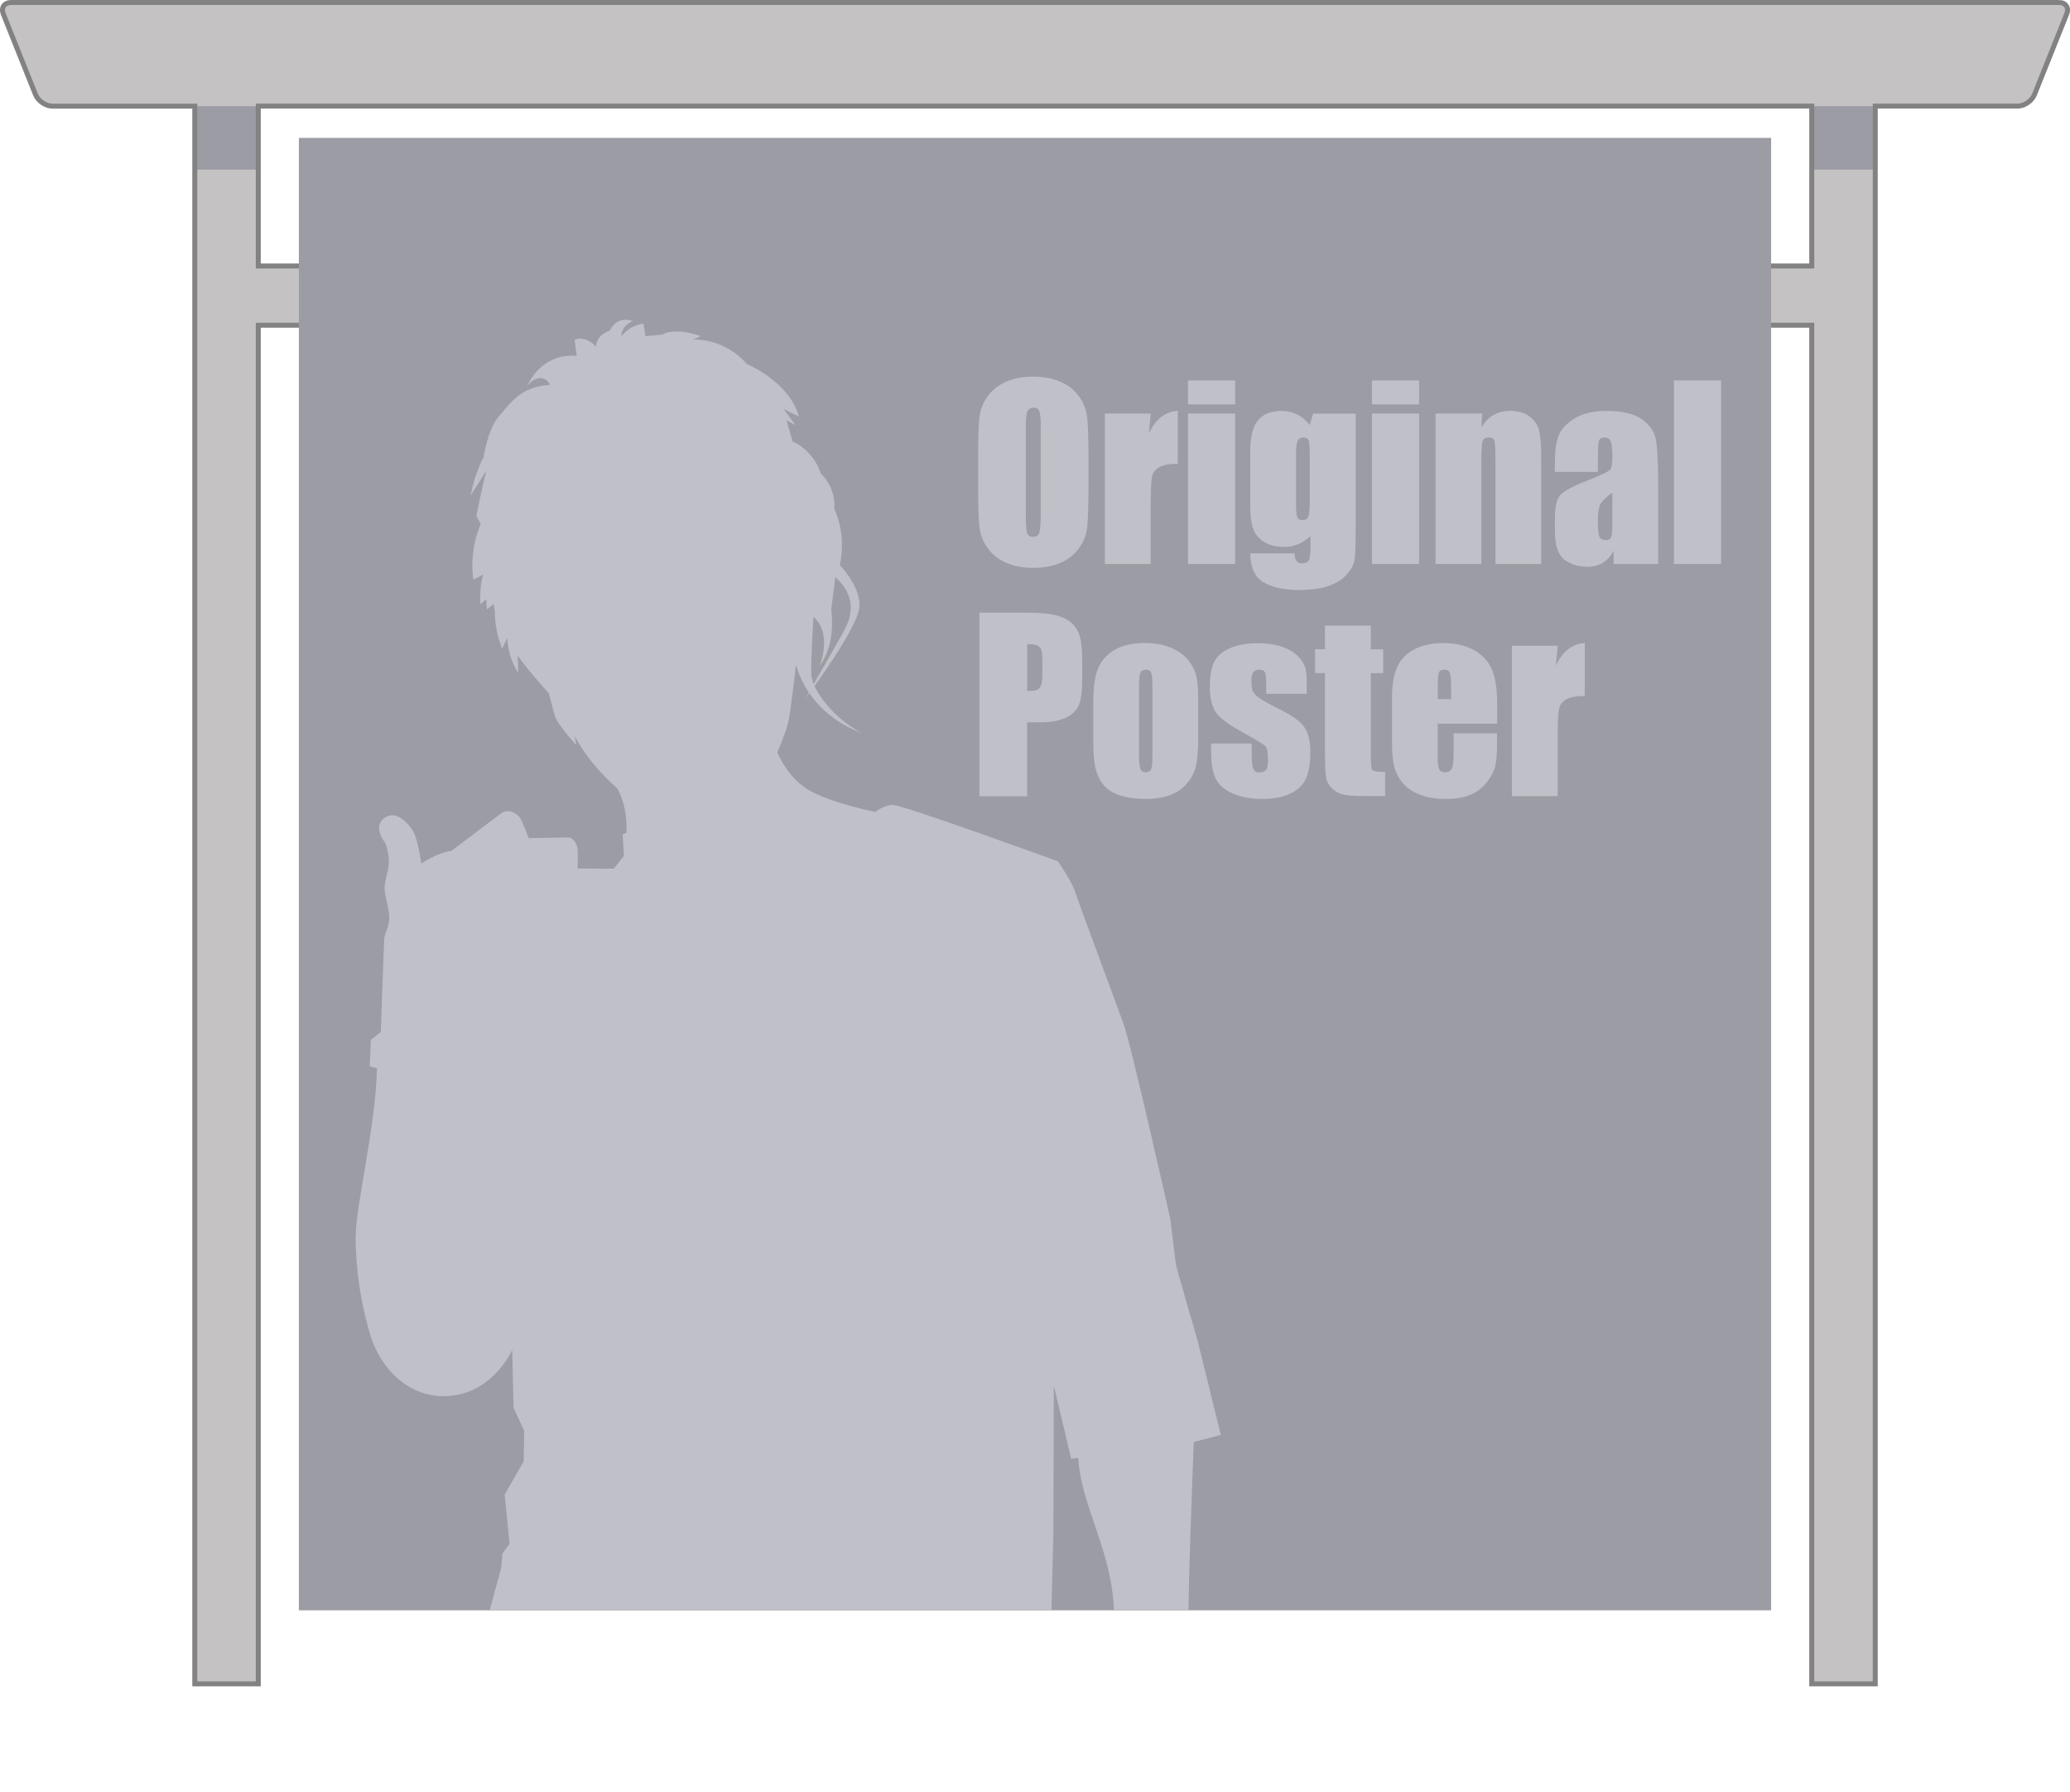
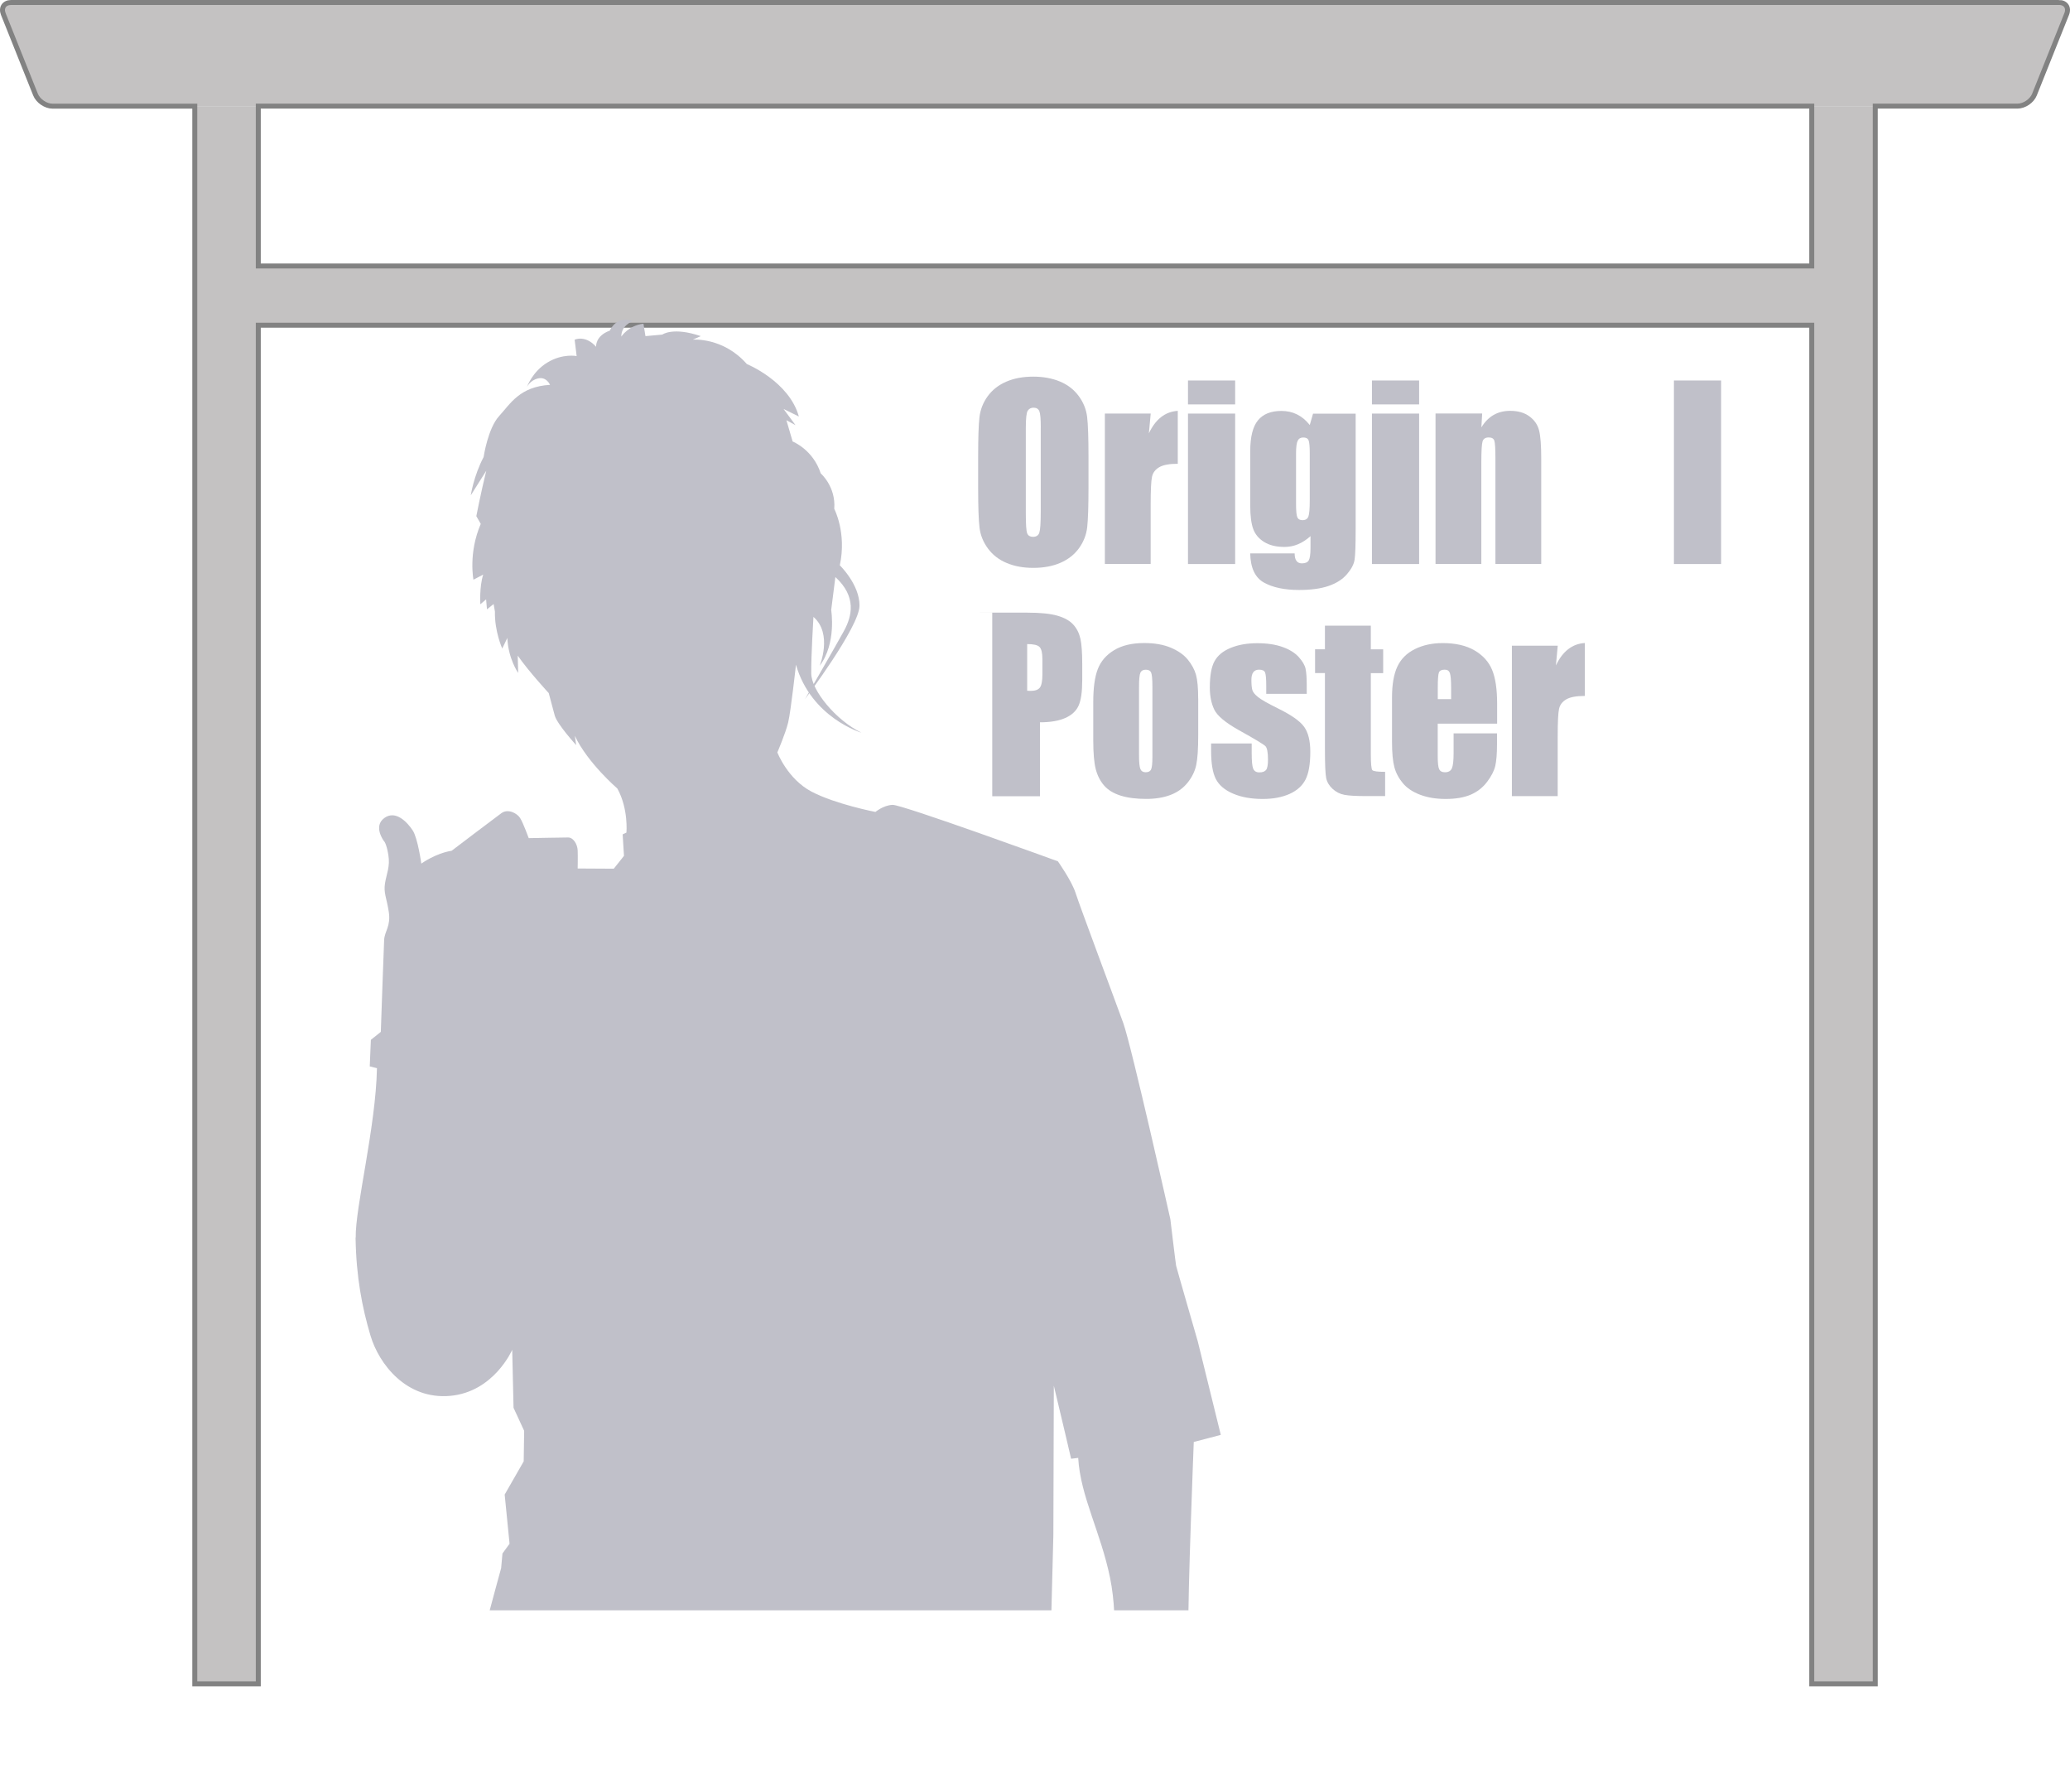
<svg xmlns="http://www.w3.org/2000/svg" id="_レイヤー_2" viewBox="0 0 499.37 432.31">
  <defs>
    <style>.cls-1{fill:#c0c0c9;}.cls-2{fill:#c4c2c2;}.cls-3{fill:#9c9ca4;}.cls-4{fill:none;stroke:#828282;stroke-miterlimit:10;stroke-width:1.2px;}.cls-5{clip-path:url(#clippath);}</style>
    <clipPath id="clippath">
      <rect class="cls-3" x="72.1" y="33.26" width="355.17" height="355.17" />
    </clipPath>
  </defs>
  <g id="_レイヤー_1-2">
    <g>
      <g>
        <rect class="cls-2" x="56.47" y="64.16" width="386.44" height="14.3" />
        <g id="_シャンパンタワー土台">
          <g>
            <path class="cls-2" d="M486.69,25.6H12.69c-1.66,0-3.5-1.25-4.11-2.79L.8,3.39C.19,1.85,1.03,.6,2.69,.6H496.69c1.66,0,2.5,1.25,1.89,2.79l-7.77,19.43c-.62,1.54-2.46,2.79-4.11,2.79Z" />
            <g>
              <g>
                <rect class="cls-2" x="46.99" y="25.6" width="15.32" height="380.57" />
-                 <rect class="cls-3" x="46.99" y="25.6" width="15.32" height="15.32" />
              </g>
              <g>
                <rect class="cls-2" x="437.07" y="25.6" width="15.32" height="380.57" />
-                 <rect class="cls-3" x="437.07" y="25.6" width="15.32" height="15.32" />
              </g>
            </g>
          </g>
        </g>
        <path class="cls-4" d="M496.69,.6H2.69C1.03,.6,.19,1.85,.8,3.39l7.77,19.43c.62,1.54,2.46,2.79,4.11,2.79H46.99V406.17h15.32V78.45H437.07V406.17h15.32V25.6h34.3c1.66,0,3.5-1.25,4.11-2.79l7.77-19.43c.62-1.54-.23-2.79-1.89-2.79Zm-59.62,40.32v23.24H62.31V25.6H437.07v15.32Z" />
      </g>
      <g>
        <g>
-           <rect class="cls-3" x="72.1" y="33.26" width="355.17" height="355.17" />
          <g class="cls-5">
            <path class="cls-1" d="M85.81,298.54c-.11-7.41,4.84-26.63,5.13-40.88l-1.74-.43,.27-6.41,2.4-1.92s.69-20.03,.8-22.17,1.66-3.31,1.12-6.78-1.28-4.54-.91-6.89,1.28-4.01,.8-6.89-1.07-3.31-1.07-3.31c0,0-2.67-3.53,.11-5.55s5.61,1.12,6.84,2.99,2.08,8.01,2.08,8.01c0,0,3.36-2.46,7.32-3.1,0,0,10.47-7.96,12.02-9.08s3.74,0,4.49,1.18,2.08,4.86,2.08,4.86c0,0,8.23-.16,9.51-.16s2.24,1.66,2.3,3.1,0,4.38,0,4.38l8.71,.05,2.46-3.1-.32-5.18,.91-.43s.53-5.71-2.19-10.63c0,0-7.21-6.2-10.25-12.71l.32,2.24s-4.59-5.02-5.18-7.16-1.44-5.39-1.44-5.39c0,0-4.75-5.13-7.48-9.03l.11,4.17s-2.4-3.36-2.62-8.44l-1.23,2.56s-1.87-4.17-1.76-8.92l-.32-1.82-1.6,1.28-.21-2.4-1.39,1.18s-.27-4.17,.69-7.16l-2.35,1.23s-1.28-6.41,1.76-13.46l-1.07-1.87s1.07-5.55,2.4-10.95l-3.74,5.93s.69-4.65,3.1-9.24c0,0,1.01-6.89,3.74-9.88s4.97-7.1,12.28-7.53c0,0-.85-2.03-2.88-1.55s-2.72,2.14-2.72,2.14c0,0,1.28-3.74,4.97-5.98s7.05-1.55,7.05-1.55l-.48-3.95s2.56-1.23,5.18,1.71c0,0-.27-2.62,3.31-3.9,0,0,1.5-3.74,5.55-2.3,0,0-2.83,1.01-2.78,3.74,0,0,1.76-2.72,5.34-3.1l.48,2.99,4.06-.37s2.56-1.92,9.29,.37l-1.92,.85s7.32-.64,13.03,5.88c0,0,10.2,4.17,12.55,12.66l-3.69-1.82,2.88,3.9-2.19-1.18,1.5,5.13s4.91,1.92,6.78,7.69c0,0,3.69,3.2,3.26,8.55,0,0,3.04,5.77,1.34,13.62,0,0,4.81,4.65,4.75,9.77-.05,5.13-13.14,22.49-13.14,22.49,0,0,7.48-12.93,9.4-16.45,1.92-3.53,3.1-8.23-2.08-12.98l-1.01,7.96s1.34,8.01-2.78,13.46c0,0,3.2-7.74-1.5-11.8,0,0-.59,9.64-.53,13.67,.05,4.04,5.88,11.22,12.12,14.26,0,0-12.12-3.58-15.81-16.4,0,0-1.23,11.22-1.87,13.89s-2.62,7.26-2.62,7.26c0,0,2.46,6.41,8.23,9.45,5.77,3.04,15.44,4.91,15.44,4.91,0,0,1.87-1.6,4.11-1.71s39.9,13.62,39.9,13.62c0,0,3.36,4.75,4.27,7.64s9.51,25.85,11.48,31.3c1.98,5.45,11.38,47.38,11.38,47.38,0,0,1.28,10.68,1.39,11.22s5.23,18.27,5.23,18.27l5.55,22.54-6.52,1.71s-1.5,38.03-1.28,44.87c.21,6.84,1.71,14.85-.21,19.23l3.74,3.74-.11,1.92,.75,1.39-1.5,3.74-2.46,.75-3.2-.96-.53,9.83-29.59-2.67s4.91-13.14,10.04-17.63l-.43-1.5,3.63-6.84,1.28-.43s1.92-11.64-.32-22.65c-2.24-11-7.16-19.66-7.69-28.95l-1.71,.21s-2.56-11-4.17-17.63l-.11,36-1.5,58.22-144.96,1.28s6.3-25.42,8.65-34.4c2.35-8.97,4.59-17.09,4.59-17.09l.32-3.53,1.71-2.35-1.18-11.86,4.59-8.01,.11-7.37-2.56-5.55-.32-13.99s-4.38,10.15-14.96,11.11c-10.58,.96-17.2-7.69-19.23-14.53s-3.45-14.17-3.6-23.64Z" />
          </g>
        </g>
        <g>
          <path class="cls-1" d="M262.59,117.7c0,4.45-.11,7.6-.31,9.45-.21,1.85-.87,3.54-1.97,5.07-1.1,1.53-2.59,2.71-4.47,3.53-1.88,.82-4.07,1.23-6.56,1.23s-4.5-.39-6.38-1.16-3.4-1.94-4.55-3.49c-1.15-1.55-1.83-3.24-2.05-5.06-.22-1.82-.33-5.01-.33-9.57v-7.57c0-4.45,.1-7.6,.31-9.45,.21-1.85,.87-3.54,1.97-5.07,1.1-1.53,2.59-2.71,4.47-3.53,1.88-.82,4.06-1.23,6.56-1.23,2.37,0,4.5,.39,6.38,1.16,1.89,.78,3.4,1.94,4.55,3.49,1.15,1.55,1.83,3.24,2.05,5.06,.22,1.82,.33,5.01,.33,9.57v7.57Zm-11.51-14.55c0-2.06-.11-3.38-.34-3.95-.23-.57-.7-.86-1.41-.86-.6,0-1.06,.23-1.38,.7-.32,.46-.48,1.84-.48,4.12v20.67c0,2.57,.1,4.16,.31,4.76,.21,.6,.7,.9,1.46,.9s1.29-.35,1.5-1.04c.22-.69,.33-2.34,.33-4.95v-20.34Z" />
          <path class="cls-1" d="M277.6,99.76l-.44,4.77c1.6-3.42,3.93-5.23,6.97-5.43v12.77c-2.02,0-3.51,.27-4.46,.82-.95,.55-1.53,1.31-1.75,2.28-.22,.98-.33,3.22-.33,6.74v14.33h-11.05v-36.29h11.05Z" />
          <path class="cls-1" d="M297.97,91.78v5.77h-11.38v-5.77h11.38Zm0,7.98v36.29h-11.38v-36.29h11.38Z" />
          <path class="cls-1" d="M327.04,99.76v27.95c0,3.77-.09,6.21-.26,7.31-.17,1.1-.79,2.27-1.85,3.5-1.06,1.23-2.53,2.17-4.42,2.82-1.89,.65-4.26,.97-7.12,.97-3.52,0-6.34-.6-8.48-1.79-2.13-1.19-3.24-3.54-3.31-7.04h10.72c0,1.6,.58,2.41,1.75,2.41,.84,0,1.39-.25,1.67-.74,.27-.49,.41-1.52,.41-3.09v-2.74c-.95,.86-1.95,1.51-2.99,1.95-1.05,.44-2.15,.66-3.29,.66-1.99,0-3.62-.4-4.91-1.2-1.29-.8-2.17-1.85-2.64-3.16-.47-1.3-.71-3.16-.71-5.56v-13.18c0-3.45,.62-5.92,1.86-7.44,1.24-1.51,3.13-2.27,5.66-2.27,1.38,0,2.65,.28,3.79,.85,1.14,.57,2.16,1.42,3.05,2.55l.79-2.74h10.28Zm-11.07,9.62c0-1.66-.1-2.72-.29-3.17-.19-.46-.62-.68-1.27-.68s-1.09,.26-1.35,.78c-.26,.52-.4,1.54-.4,3.08v12.2c0,1.62,.1,2.68,.3,3.16,.2,.48,.62,.72,1.26,.72,.73,0,1.2-.29,1.42-.88,.22-.58,.33-1.9,.33-3.96v-11.24Z" />
          <path class="cls-1" d="M342.35,91.78v5.77h-11.38v-5.77h11.38Zm0,7.98v36.29h-11.38v-36.29h11.38Z" />
          <path class="cls-1" d="M357.56,99.76l-.19,3.34c.8-1.33,1.78-2.33,2.94-3,1.16-.67,2.49-1,4.01-1,1.9,0,3.45,.45,4.65,1.34,1.2,.89,1.98,2.02,2.32,3.38,.35,1.36,.52,3.62,.52,6.79v25.43h-11.05v-25.13c0-2.5-.08-4.02-.25-4.57s-.62-.82-1.37-.82c-.78,0-1.28,.31-1.48,.94-.2,.63-.3,2.31-.3,5.04v24.53h-11.05v-36.29h11.24Z" />
-           <path class="cls-1" d="M385.47,113.82h-10.36v-2.43c0-2.81,.32-4.97,.97-6.49,.65-1.52,1.95-2.87,3.9-4.03,1.95-1.17,4.48-1.75,7.6-1.75,3.74,0,6.55,.66,8.45,1.98,1.9,1.32,3.04,2.94,3.42,4.87,.38,1.92,.57,5.88,.57,11.88v18.21h-10.75v-3.23c-.67,1.3-1.54,2.27-2.61,2.92-1.07,.65-2.34,.97-3.81,.97-1.93,0-3.71-.54-5.32-1.63s-2.42-3.46-2.42-7.12v-2.98c0-2.72,.43-4.57,1.29-5.55,.86-.98,2.98-2.13,6.37-3.45,3.63-1.42,5.57-2.38,5.82-2.87,.25-.49,.38-1.49,.38-3.01,0-1.9-.14-3.13-.42-3.71-.28-.57-.75-.86-1.41-.86-.75,0-1.21,.24-1.39,.72-.18,.48-.27,1.74-.27,3.76v3.8Zm3.5,4.98c-1.77,1.29-2.79,2.38-3.08,3.25-.28,.88-.42,2.13-.42,3.77,0,1.88,.12,3.09,.37,3.64s.73,.82,1.46,.82,1.14-.21,1.35-.64c.21-.43,.31-1.55,.31-3.38v-7.46Z" />
          <path class="cls-1" d="M415.2,91.78v44.27h-11.38v-44.27h11.38Z" />
-           <path class="cls-1" d="M236.29,147.78h11.59c3.13,0,5.55,.25,7.23,.74,1.69,.49,2.95,1.2,3.8,2.13s1.42,2.06,1.72,3.38c.3,1.32,.45,3.37,.45,6.14v3.86c0,2.83-.29,4.89-.88,6.18-.58,1.29-1.65,2.29-3.21,2.98-1.56,.69-3.6,1.04-6.11,1.04h-3.09v17.83h-11.51v-44.27Zm11.51,7.57v11.27c.33,.02,.61,.03,.85,.03,1.06,0,1.79-.26,2.2-.78s.62-1.6,.62-3.24v-3.64c0-1.51-.24-2.5-.71-2.95-.47-.46-1.46-.68-2.95-.68Z" />
+           <path class="cls-1" d="M236.29,147.78h11.59c3.13,0,5.55,.25,7.23,.74,1.69,.49,2.95,1.2,3.8,2.13s1.42,2.06,1.72,3.38c.3,1.32,.45,3.37,.45,6.14v3.86c0,2.83-.29,4.89-.88,6.18-.58,1.29-1.65,2.29-3.21,2.98-1.56,.69-3.6,1.04-6.11,1.04v17.83h-11.51v-44.27Zm11.51,7.57v11.27c.33,.02,.61,.03,.85,.03,1.06,0,1.79-.26,2.2-.78s.62-1.6,.62-3.24v-3.64c0-1.51-.24-2.5-.71-2.95-.47-.46-1.46-.68-2.95-.68Z" />
          <path class="cls-1" d="M289.06,168.5v8.89c0,3.26-.16,5.66-.49,7.18-.33,1.52-1.03,2.94-2.11,4.27-1.08,1.32-2.46,2.3-4.14,2.93-1.69,.63-3.62,.94-5.81,.94-2.44,0-4.51-.27-6.21-.81s-3.01-1.35-3.95-2.43c-.94-1.08-1.61-2.4-2.01-3.94-.4-1.54-.6-3.85-.6-6.93v-9.3c0-3.37,.36-6.01,1.09-7.9,.73-1.9,2.04-3.42,3.94-4.57,1.9-1.15,4.32-1.72,7.27-1.72,2.48,0,4.61,.37,6.38,1.11s3.15,1.7,4.12,2.88c.97,1.19,1.63,2.41,1.98,3.66s.53,3.17,.53,5.74Zm-11.05-2.73c0-1.86-.1-3.03-.3-3.51-.2-.48-.63-.72-1.29-.72s-1.09,.24-1.31,.72c-.22,.48-.33,1.65-.33,3.51v16.38c0,1.71,.11,2.83,.33,3.35s.65,.78,1.29,.78,1.09-.24,1.3-.71c.21-.47,.31-1.49,.31-3.06v-16.73Z" />
          <path class="cls-1" d="M315.26,167.36h-9.79v-1.97c0-1.68-.1-2.74-.29-3.19-.19-.45-.67-.67-1.44-.67-.62,0-1.08,.21-1.39,.62-.31,.41-.46,1.03-.46,1.85,0,1.11,.08,1.93,.23,2.45,.15,.52,.62,1.09,1.39,1.71,.77,.62,2.37,1.52,4.77,2.71,3.21,1.57,5.31,3.04,6.32,4.43,1,1.39,1.5,3.4,1.5,6.04,0,2.95-.38,5.18-1.15,6.69s-2.05,2.66-3.84,3.47c-1.8,.81-3.96,1.22-6.49,1.22-2.81,0-5.21-.44-7.21-1.31s-3.37-2.06-4.12-3.55c-.75-1.49-1.12-3.75-1.12-6.78v-1.75h9.79v2.3c0,1.95,.12,3.22,.37,3.8,.25,.58,.73,.88,1.46,.88,.78,0,1.33-.2,1.64-.59,.31-.39,.46-1.22,.46-2.47,0-1.73-.2-2.82-.6-3.25-.42-.44-2.56-1.73-6.43-3.88-3.25-1.82-5.22-3.48-5.93-4.96-.71-1.49-1.07-3.25-1.07-5.29,0-2.9,.38-5.04,1.15-6.41,.77-1.38,2.06-2.44,3.9-3.19,1.83-.75,3.96-1.12,6.38-1.12s4.45,.31,6.14,.92c1.69,.61,2.98,1.42,3.88,2.42,.9,1,1.45,1.93,1.64,2.79,.19,.86,.29,2.2,.29,4.02v2.11Z" />
          <path class="cls-1" d="M330.7,150.92v5.71h2.98v5.74h-2.98v19.41c0,2.39,.12,3.72,.37,3.99s1.27,.41,3.08,.41v5.85h-4.46c-2.52,0-4.31-.1-5.39-.31-1.08-.21-2.02-.69-2.84-1.45-.82-.76-1.33-1.62-1.53-2.6-.2-.97-.3-3.27-.3-6.88v-18.43h-2.38v-5.74h2.38v-5.71h11.07Z" />
          <path class="cls-1" d="M361.14,174.55h-14.3v7.85c0,1.64,.12,2.7,.36,3.17,.24,.47,.69,.71,1.37,.71,.84,0,1.4-.31,1.68-.94,.28-.63,.42-1.85,.42-3.65v-4.79h10.47v2.68c0,2.24-.14,3.96-.42,5.17-.28,1.2-.94,2.49-1.98,3.86s-2.36,2.39-3.95,3.08c-1.6,.68-3.6,1.03-6,1.03s-4.39-.34-6.18-1.01c-1.79-.67-3.18-1.6-4.17-2.78-.99-1.18-1.68-2.47-2.06-3.88-.38-1.41-.57-3.47-.57-6.17v-10.58c0-3.17,.43-5.67,1.29-7.51,.86-1.83,2.26-3.24,4.21-4.21,1.95-.97,4.19-1.46,6.73-1.46,3.1,0,5.66,.59,7.67,1.76,2.01,1.18,3.43,2.73,4.24,4.68,.81,1.94,1.22,4.67,1.22,8.19v4.81Zm-11.07-5.91v-2.65c0-1.88-.1-3.09-.3-3.64-.2-.55-.61-.82-1.23-.82-.77,0-1.24,.23-1.42,.7-.18,.46-.27,1.72-.27,3.76v2.65h3.23Z" />
          <path class="cls-1" d="M375.79,155.76l-.44,4.77c1.6-3.42,3.93-5.23,6.97-5.43v12.77c-2.02,0-3.51,.27-4.46,.82-.95,.55-1.53,1.31-1.75,2.28-.22,.98-.33,3.22-.33,6.74v14.33h-11.05v-36.29h11.05Z" />
        </g>
      </g>
    </g>
  </g>
</svg>